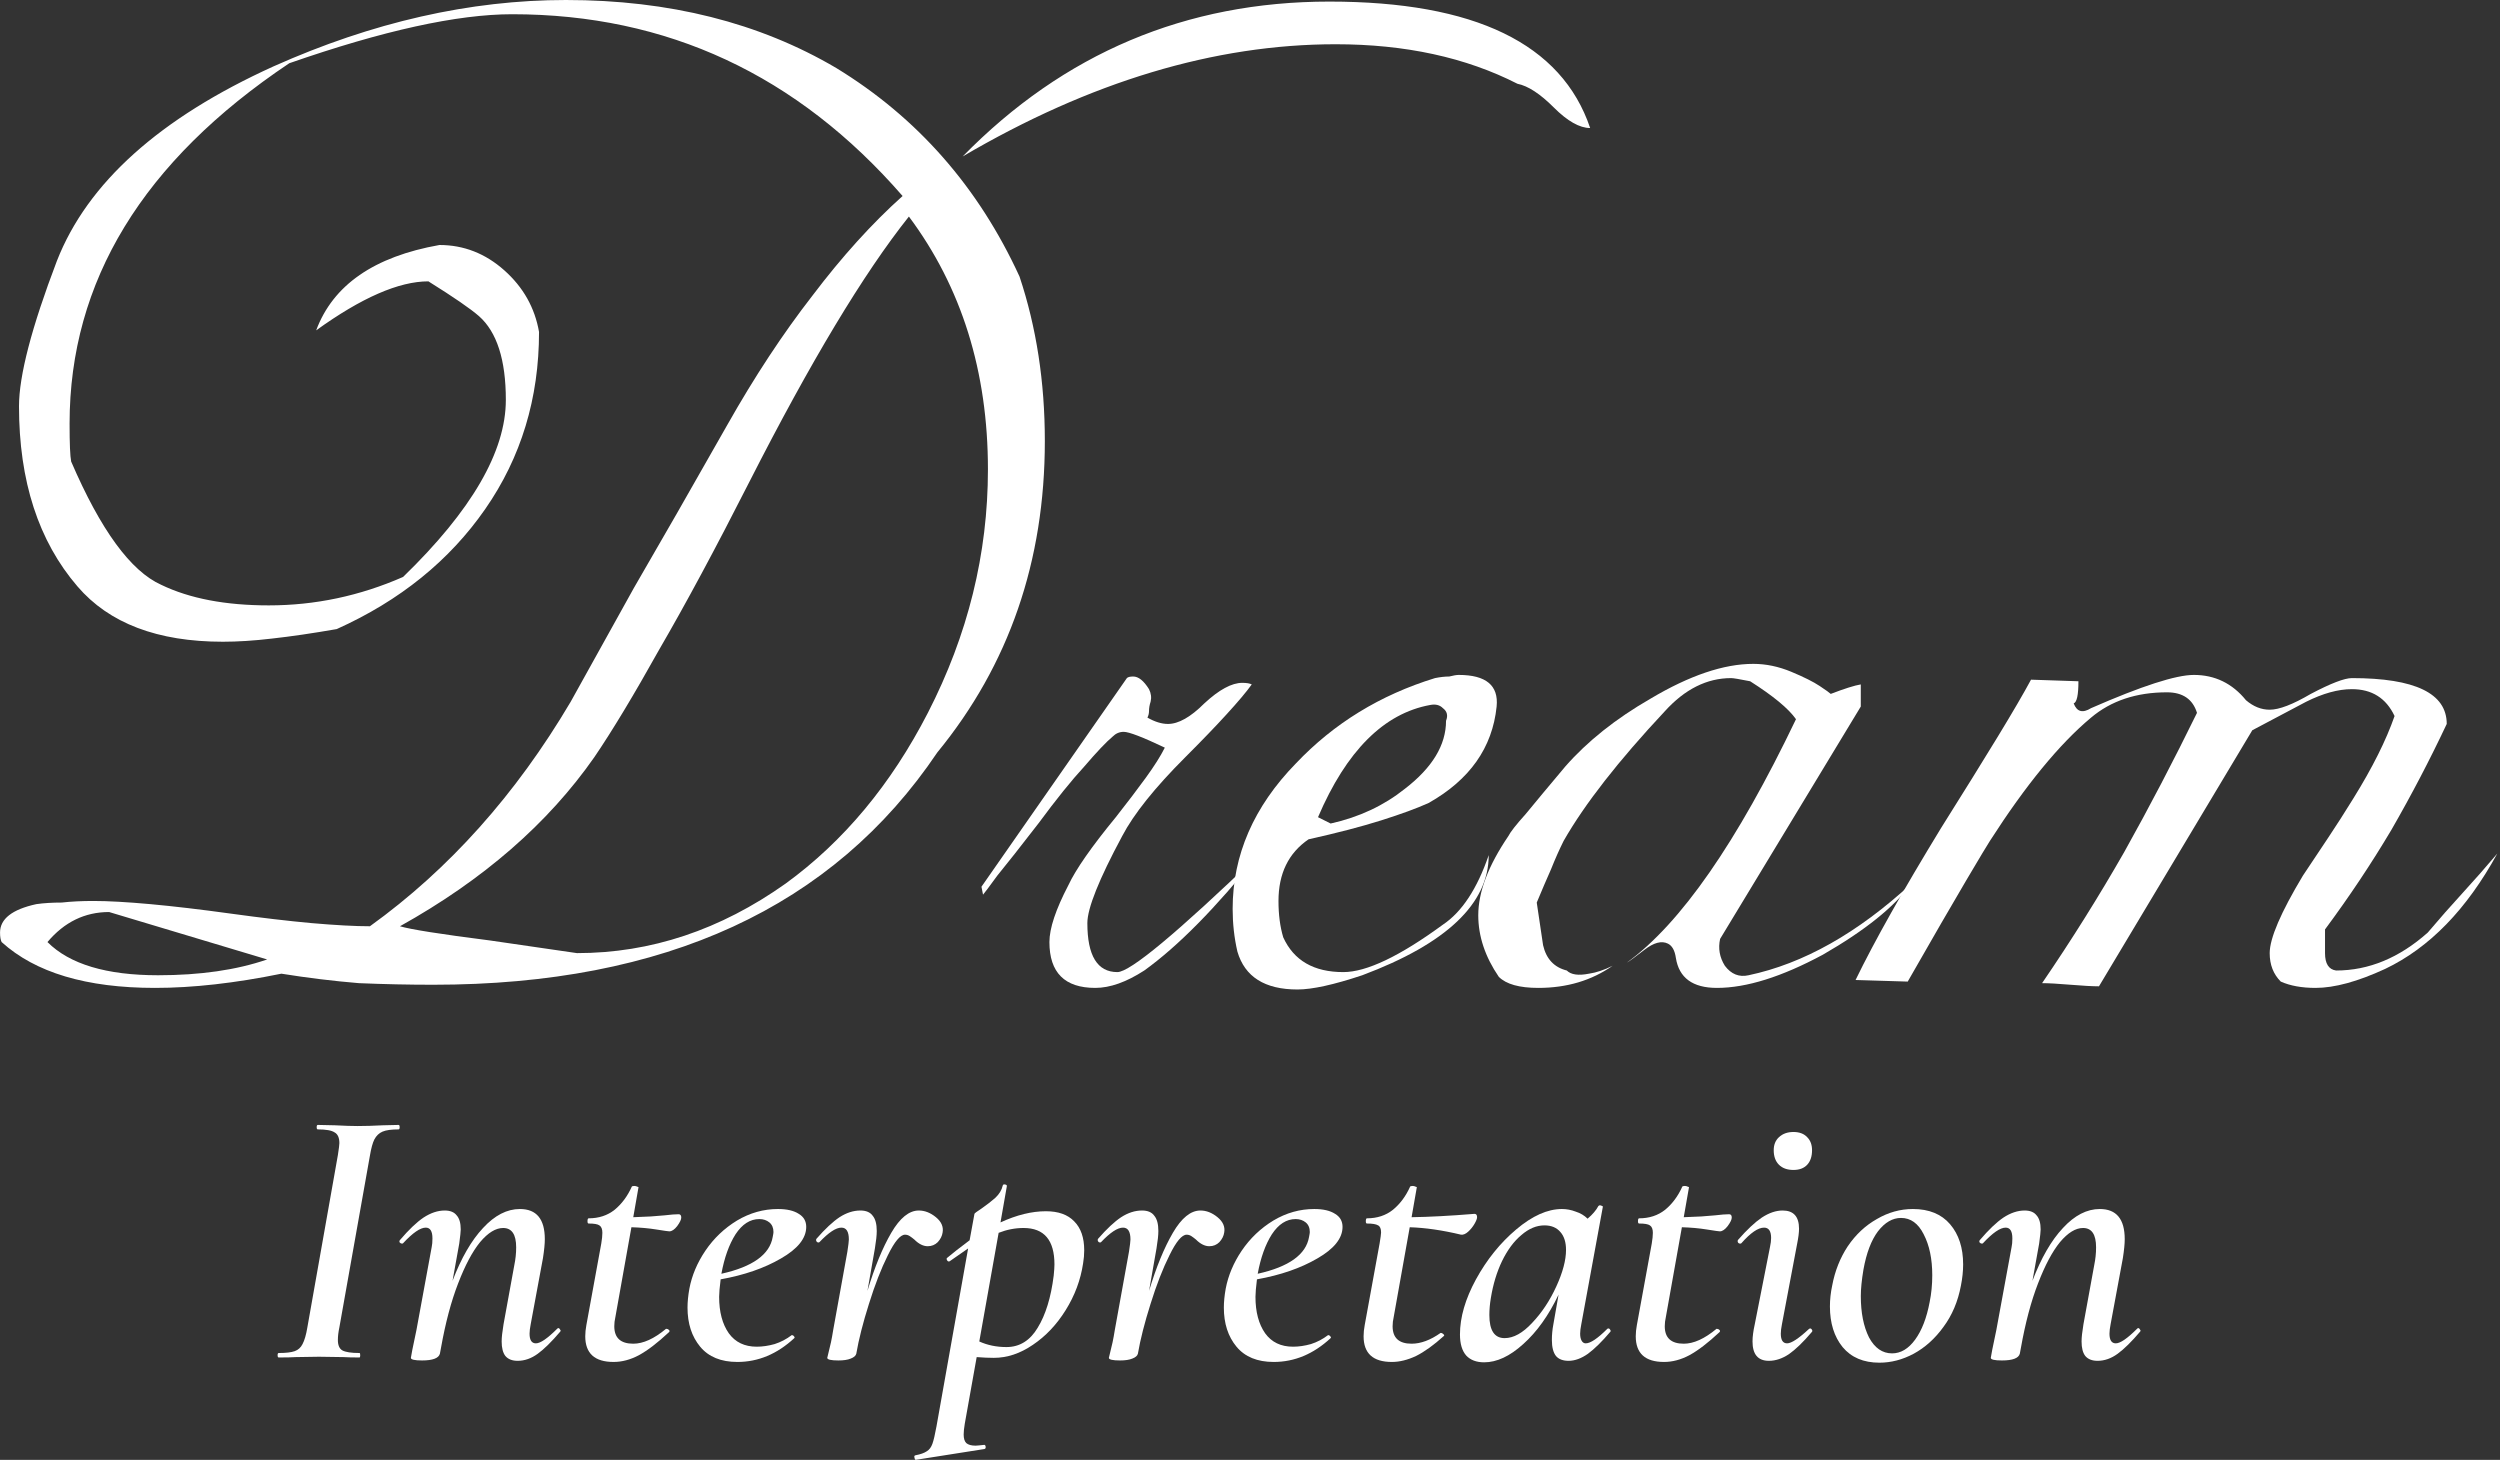
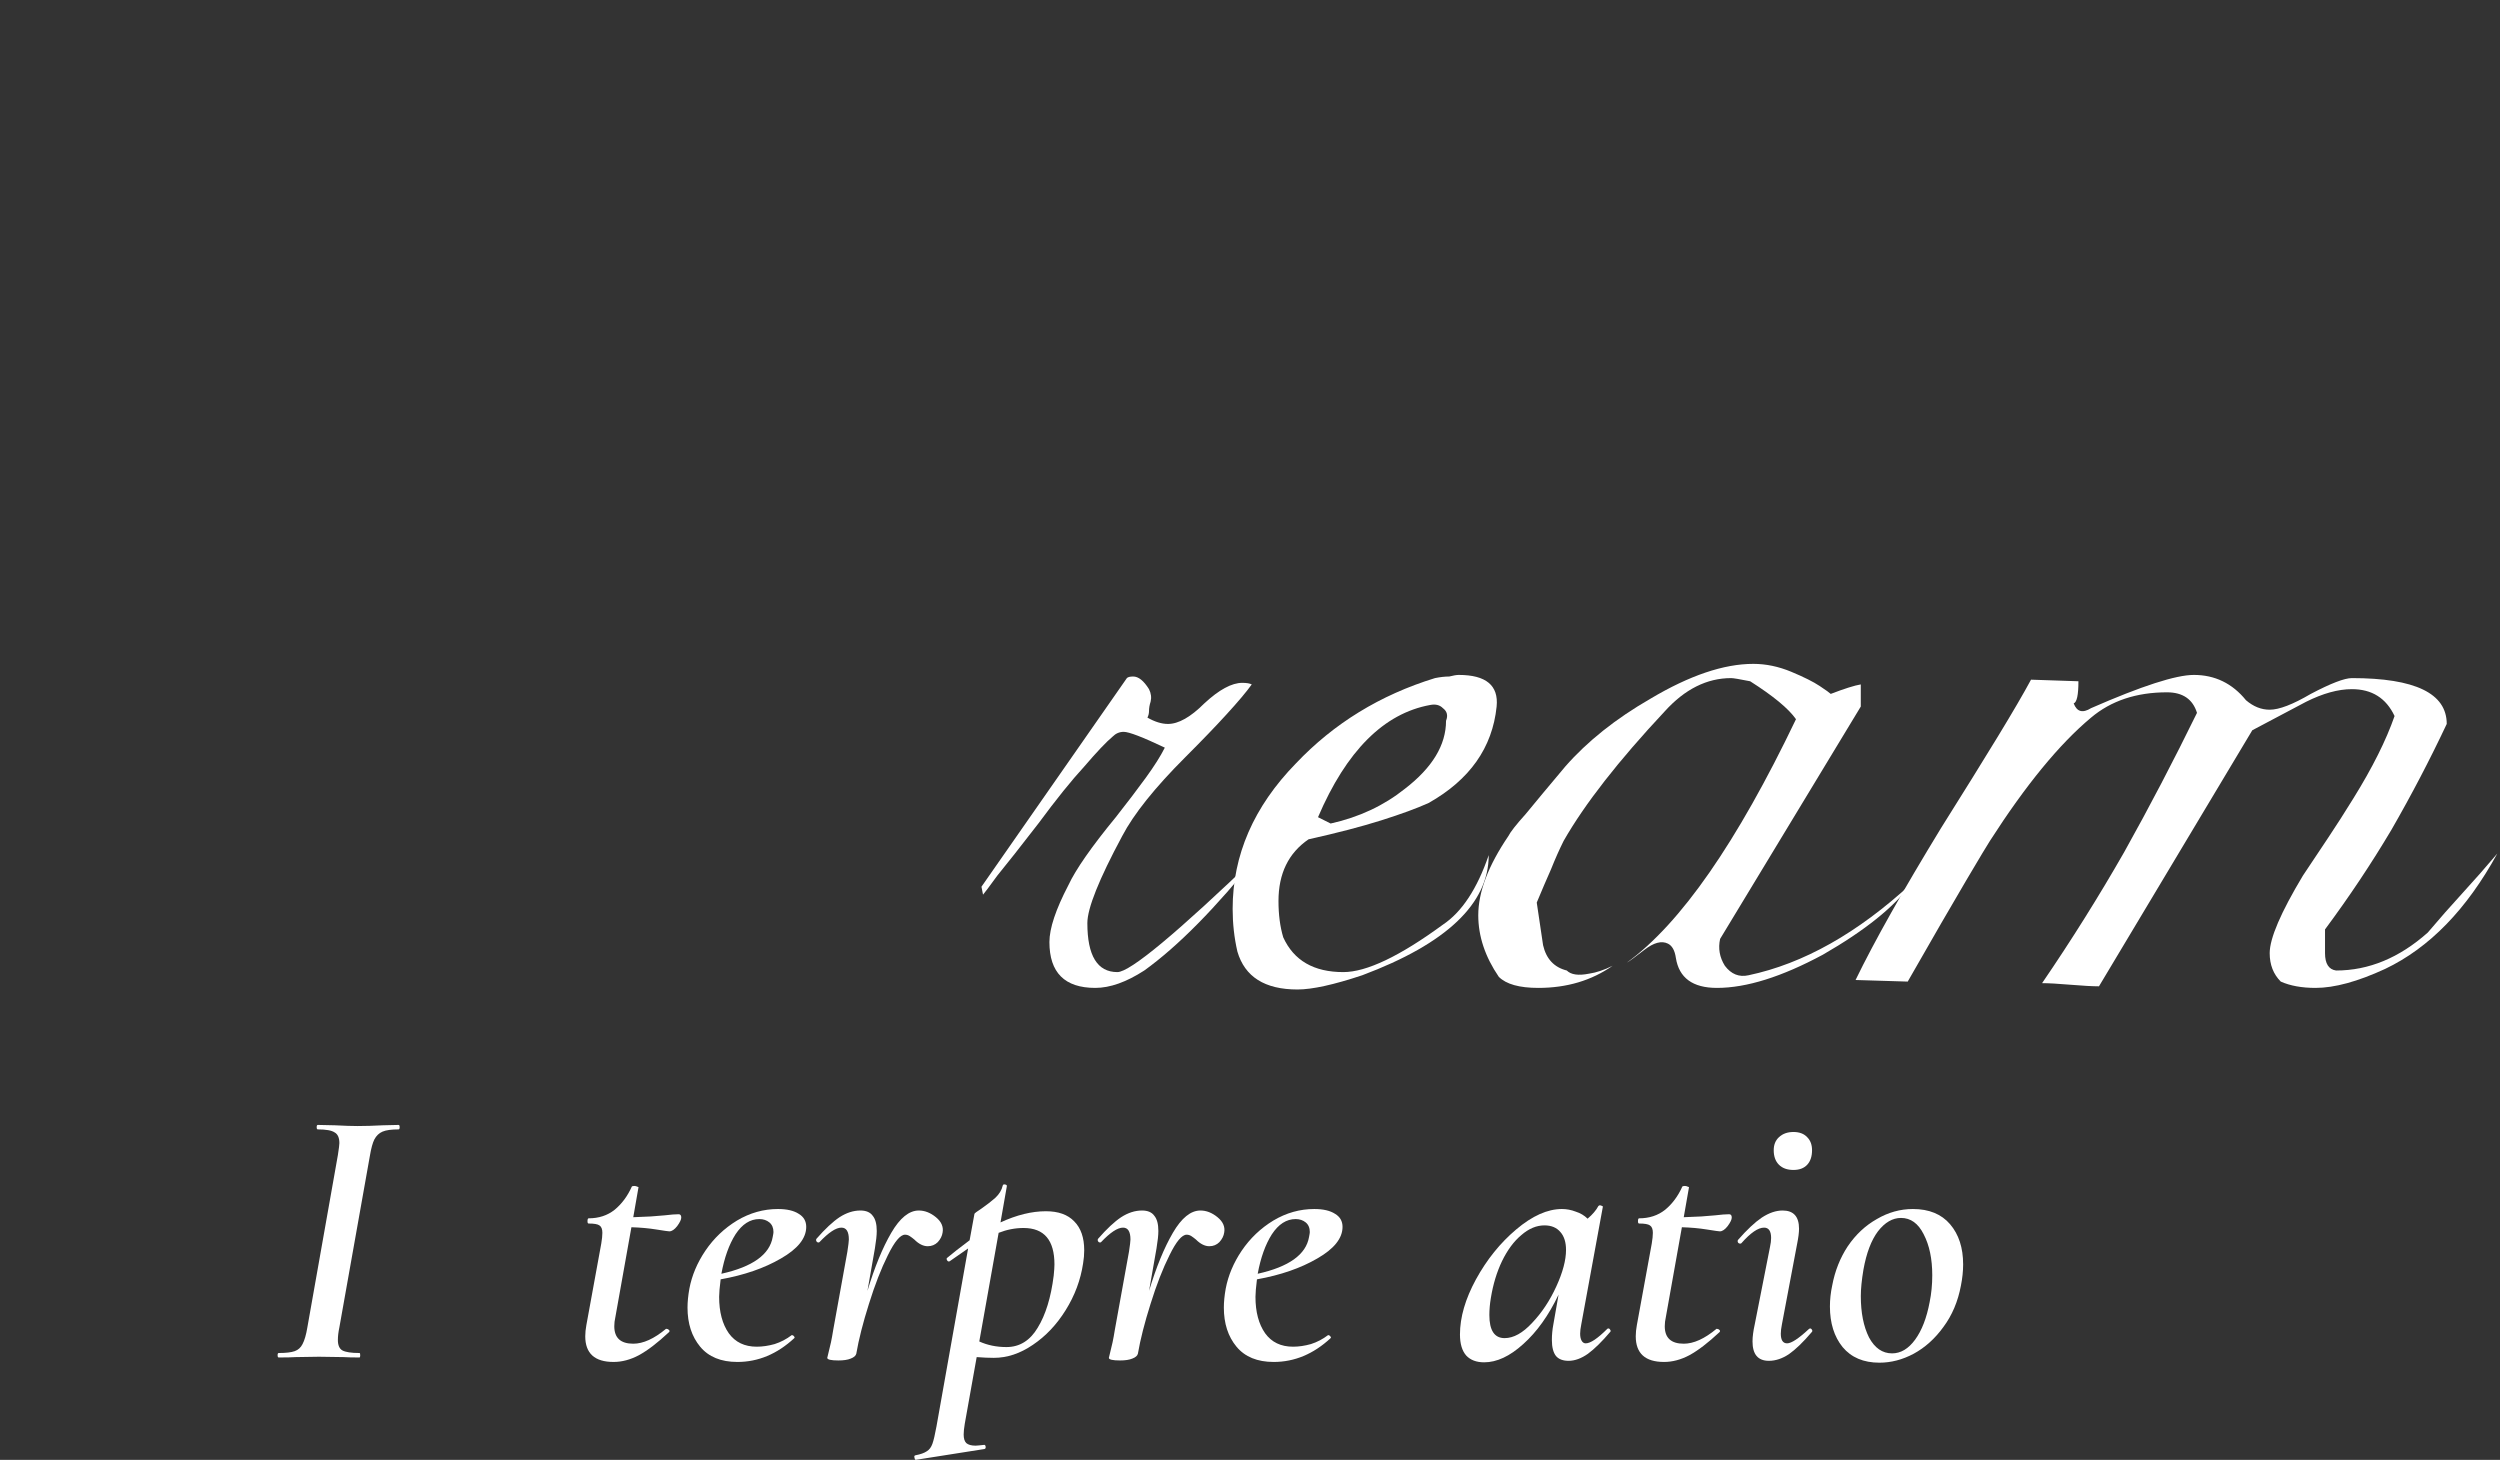
<svg xmlns="http://www.w3.org/2000/svg" width="137" height="80" viewBox="0 0 137 80" fill="none">
  <rect x="0" y="0" width="137" height="80" fill="#333333" stroke="none" />
-   <path d="M87.141 7.016C86.564 7.016 85.9 6.641 85.149 5.89C84.398 5.139 83.734 4.706 83.157 4.591C80.327 3.147 77.007 2.425 73.195 2.425C66.555 2.425 59.74 4.475 52.753 8.575C58.297 2.916 64.995 0.087 72.849 0.087C80.818 0.087 85.582 2.396 87.141 7.016ZM31.012 0C36.671 0 41.608 1.242 45.824 3.725C50.27 6.439 53.619 10.25 55.871 15.158C56.795 17.93 57.257 20.933 57.257 24.167C57.257 30.75 55.294 36.438 51.367 41.231C45.65 49.719 36.44 53.964 23.736 53.964C22.407 53.964 21.05 53.935 19.665 53.877C18.279 53.762 16.864 53.589 15.42 53.358C12.879 53.877 10.569 54.137 8.491 54.137C4.737 54.137 1.936 53.3 0.089 51.625C0.031 51.51 0.002 51.336 0.002 51.105C0.002 50.355 0.666 49.835 1.994 49.546C2.398 49.489 2.86 49.46 3.38 49.46C3.9 49.402 4.477 49.373 5.112 49.373C5.921 49.373 6.96 49.431 8.231 49.546C9.501 49.662 10.974 49.835 12.648 50.066C14.323 50.297 15.796 50.47 17.066 50.586C18.394 50.701 19.462 50.759 20.271 50.759C24.602 47.641 28.269 43.541 31.272 38.459C32.196 36.784 33.35 34.706 34.736 32.222C36.18 29.739 37.883 26.765 39.847 23.301C41.348 20.644 42.907 18.277 44.524 16.198C46.141 14.061 47.787 12.242 49.462 10.741C43.687 4.1 36.555 0.78 28.067 0.78C25.064 0.78 20.993 1.675 15.853 3.465C7.827 8.835 3.813 15.418 3.813 23.214C3.813 24.311 3.842 25.004 3.9 25.293C5.517 29.046 7.162 31.299 8.837 32.049C10.396 32.8 12.36 33.175 14.727 33.175C17.268 33.175 19.722 32.656 22.09 31.616C25.843 27.978 27.72 24.744 27.72 21.915C27.72 19.72 27.229 18.19 26.248 17.324C25.786 16.92 24.862 16.284 23.476 15.418C21.859 15.418 19.809 16.313 17.326 18.104C18.25 15.62 20.502 14.061 24.082 13.426C25.41 13.426 26.594 13.888 27.634 14.812C28.673 15.736 29.308 16.862 29.539 18.19C29.539 21.828 28.558 25.062 26.594 27.891C24.631 30.721 21.917 32.915 18.452 34.474C17.124 34.706 15.94 34.879 14.9 34.994C13.919 35.11 13.024 35.167 12.215 35.167C8.635 35.167 5.979 34.157 4.246 32.136C2.11 29.653 1.041 26.361 1.041 22.261C1.041 20.587 1.734 17.93 3.12 14.292C4.795 10.019 8.751 6.468 14.987 3.638C20.415 1.213 25.757 0 31.012 0ZM49.808 11.867C47.325 14.985 44.409 19.836 41.059 26.419C39.212 30.057 37.566 33.117 36.122 35.601C34.736 38.084 33.553 40.047 32.571 41.491C30.03 45.129 26.479 48.218 21.917 50.759C22.494 50.932 24.14 51.192 26.854 51.538L31.618 52.231C35.66 52.231 39.471 50.961 43.052 48.42C46.228 46.11 48.826 42.992 50.847 39.065C53.042 34.792 54.139 30.346 54.139 25.726C54.139 20.356 52.695 15.736 49.808 11.867ZM2.601 51.625C3.813 52.838 5.834 53.444 8.664 53.444C10.974 53.444 12.966 53.155 14.641 52.578L5.979 49.979C4.651 49.979 3.524 50.528 2.601 51.625Z" fill="white" />
  <path d="M61.753 37.16C61.81 37.102 61.926 37.073 62.099 37.073C62.388 37.073 62.677 37.304 62.965 37.766C63.081 37.997 63.11 38.228 63.052 38.459C62.994 38.632 62.965 38.806 62.965 38.979C62.965 39.094 62.937 39.21 62.879 39.325C63.283 39.556 63.658 39.672 64.005 39.672C64.582 39.672 65.246 39.296 65.997 38.546C66.806 37.795 67.499 37.42 68.076 37.42C68.307 37.42 68.48 37.448 68.596 37.506C68.307 37.91 67.845 38.459 67.21 39.152C66.632 39.787 65.882 40.567 64.958 41.491C63.283 43.165 62.128 44.609 61.493 45.822C60.222 48.189 59.587 49.777 59.587 50.586C59.587 52.376 60.136 53.271 61.233 53.271C61.926 53.271 64.496 51.134 68.942 46.861C66.632 49.748 64.553 51.856 62.706 53.184C61.724 53.819 60.829 54.137 60.02 54.137C58.346 54.137 57.508 53.3 57.508 51.625C57.508 50.874 57.855 49.835 58.548 48.507C58.952 47.641 59.818 46.399 61.146 44.782C61.782 43.974 62.33 43.252 62.792 42.617C63.254 41.981 63.601 41.433 63.832 40.971C62.619 40.394 61.868 40.105 61.58 40.105C61.349 40.105 61.146 40.191 60.973 40.365C60.627 40.653 60.107 41.202 59.414 42.01C58.721 42.761 57.884 43.8 56.902 45.129C55.92 46.399 55.17 47.352 54.65 47.987C54.188 48.622 53.928 48.969 53.87 49.027L53.784 48.593L61.753 37.16Z" fill="white" />
  <path d="M78.637 37.16C78.925 37.102 79.185 37.073 79.416 37.073C79.647 37.015 79.821 36.986 79.936 36.986C81.438 36.986 82.13 37.564 82.015 38.719C81.784 40.971 80.542 42.732 78.29 44.003C77.655 44.291 76.789 44.609 75.692 44.956C74.595 45.302 73.266 45.648 71.707 45.995C70.61 46.746 70.061 47.872 70.061 49.373C70.061 50.124 70.148 50.788 70.321 51.365C70.899 52.636 71.996 53.271 73.613 53.271C74.883 53.271 76.702 52.405 79.07 50.672C80.109 49.979 80.947 48.709 81.582 46.861C81.582 49.517 79.272 51.712 74.652 53.444C73.093 53.964 71.909 54.224 71.101 54.224C69.311 54.224 68.214 53.531 67.809 52.145C67.636 51.394 67.549 50.615 67.549 49.806C67.549 46.861 68.704 44.205 71.014 41.837C73.093 39.643 75.634 38.084 78.637 37.16ZM78.377 38.632C75.836 39.094 73.786 41.144 72.227 44.782L72.92 45.129C74.479 44.782 75.836 44.147 76.991 43.223C78.492 42.068 79.243 40.827 79.243 39.498C79.359 39.21 79.301 38.979 79.07 38.806C78.897 38.632 78.666 38.575 78.377 38.632Z" fill="white" />
  <path d="M85.687 46.081C85.456 46.544 85.225 47.063 84.994 47.641C84.763 48.16 84.503 48.767 84.214 49.46C84.33 50.21 84.445 50.99 84.561 51.798C84.734 52.549 85.167 53.011 85.86 53.184C86.091 53.415 86.495 53.473 87.073 53.358C87.477 53.3 87.91 53.155 88.372 52.924C87.217 53.733 85.86 54.137 84.301 54.137C83.261 54.137 82.54 53.935 82.135 53.531C81.385 52.434 81.009 51.308 81.009 50.153C81.009 48.882 81.558 47.439 82.655 45.822C82.771 45.591 83.088 45.186 83.608 44.609C84.128 43.974 84.85 43.108 85.773 42.01C86.986 40.624 88.545 39.383 90.451 38.286C92.588 37.015 94.464 36.38 96.081 36.38C96.774 36.38 97.467 36.525 98.16 36.813C98.853 37.102 99.373 37.362 99.719 37.593C100.066 37.824 100.268 37.968 100.325 38.026C101.076 37.737 101.625 37.564 101.971 37.506V38.719L94.262 51.452C94.147 51.972 94.233 52.462 94.522 52.924C94.868 53.386 95.302 53.56 95.821 53.444C98.824 52.809 101.798 51.134 104.743 48.42C103.819 49.691 102.202 50.99 99.892 52.318C97.64 53.531 95.706 54.137 94.089 54.137C92.761 54.137 92.01 53.589 91.837 52.491C91.779 52.087 91.635 51.827 91.404 51.712C91.057 51.538 90.624 51.654 90.104 52.058C89.585 52.462 89.267 52.694 89.152 52.751C92.097 50.615 95.186 46.168 98.42 39.412C98.016 38.834 97.178 38.141 95.908 37.333C95.33 37.218 94.984 37.16 94.868 37.16C93.54 37.16 92.328 37.766 91.23 38.979C88.69 41.693 86.842 44.06 85.687 46.081Z" fill="white" />
  <path d="M114.591 39.325C112.859 40.769 111.011 43.021 109.048 46.081C108.932 46.255 108.499 46.977 107.748 48.247C106.998 49.517 105.929 51.365 104.543 53.791L101.685 53.704C102.724 51.567 104.284 48.796 106.362 45.389C107.633 43.367 108.672 41.693 109.481 40.365C110.289 39.036 110.896 37.997 111.3 37.246L113.898 37.333C113.898 38.084 113.812 38.488 113.638 38.546C113.812 39.008 114.129 39.094 114.591 38.806C117.363 37.593 119.24 36.986 120.222 36.986C121.376 36.986 122.329 37.448 123.08 38.372C123.484 38.719 123.917 38.892 124.379 38.892C124.899 38.892 125.65 38.603 126.631 38.026C127.729 37.448 128.479 37.16 128.883 37.16C132.348 37.16 134.081 37.997 134.081 39.672C133.157 41.635 132.146 43.57 131.049 45.475C129.952 47.323 128.739 49.142 127.411 50.932V52.231C127.411 52.809 127.613 53.127 128.017 53.184C129.807 53.184 131.482 52.491 133.041 51.105C133.676 50.355 134.312 49.633 134.947 48.94C135.582 48.247 136.217 47.525 136.852 46.775C135.178 49.835 133.128 51.943 130.702 53.098C129.201 53.791 127.931 54.137 126.891 54.137C126.141 54.137 125.505 54.022 124.986 53.791C124.581 53.386 124.379 52.867 124.379 52.231C124.379 51.423 124.986 50.008 126.198 47.987C126.66 47.294 127.122 46.601 127.584 45.908C128.046 45.215 128.508 44.493 128.97 43.743C130.01 42.068 130.76 40.567 131.222 39.239C130.76 38.257 129.981 37.766 128.883 37.766C128.133 37.766 127.295 37.997 126.372 38.459L123.426 40.018L115.024 54.05C114.678 54.05 114.158 54.022 113.465 53.964C112.772 53.906 112.253 53.877 111.906 53.877C113.523 51.51 115.024 49.113 116.41 46.688C117.796 44.205 119.124 41.664 120.395 39.065C120.164 38.315 119.615 37.939 118.749 37.939C117.074 37.939 115.688 38.401 114.591 39.325Z" fill="white" />
  <path d="M15.274 74.39C15.233 74.39 15.213 74.349 15.213 74.267C15.213 74.186 15.233 74.145 15.274 74.145C15.668 74.145 15.961 74.111 16.151 74.043C16.341 73.975 16.484 73.846 16.579 73.656C16.688 73.452 16.776 73.146 16.844 72.738L18.516 63.297C18.571 62.944 18.598 62.727 18.598 62.645C18.598 62.346 18.509 62.149 18.333 62.054C18.17 61.945 17.864 61.891 17.415 61.891C17.374 61.891 17.354 61.85 17.354 61.768C17.354 61.687 17.374 61.646 17.415 61.646L18.353 61.666C18.87 61.693 19.284 61.707 19.597 61.707C20.005 61.707 20.467 61.693 20.983 61.666L21.84 61.646C21.881 61.646 21.901 61.687 21.901 61.768C21.901 61.85 21.881 61.891 21.84 61.891C21.446 61.891 21.153 61.931 20.963 62.013C20.773 62.094 20.623 62.237 20.515 62.441C20.419 62.631 20.338 62.931 20.27 63.338L18.598 72.738C18.543 72.996 18.516 73.228 18.516 73.431C18.516 73.717 18.598 73.907 18.761 74.002C18.938 74.097 19.25 74.145 19.699 74.145C19.726 74.145 19.74 74.186 19.74 74.267C19.74 74.349 19.726 74.39 19.699 74.39C19.332 74.39 19.04 74.383 18.822 74.369L17.476 74.349L16.212 74.369C15.995 74.383 15.682 74.39 15.274 74.39Z" fill="white" />
-   <path d="M30.529 72.82C30.556 72.793 30.577 72.779 30.59 72.779C30.631 72.779 30.665 72.806 30.692 72.861C30.733 72.901 30.733 72.942 30.692 72.983C30.23 73.527 29.822 73.928 29.469 74.186C29.115 74.444 28.748 74.573 28.368 74.573C28.069 74.573 27.844 74.485 27.695 74.308C27.559 74.132 27.491 73.866 27.491 73.513C27.491 73.296 27.525 72.983 27.593 72.575L28.184 69.333C28.252 69.007 28.286 68.68 28.286 68.354C28.286 67.647 28.048 67.294 27.573 67.294C27.165 67.294 26.743 67.552 26.308 68.069C25.887 68.585 25.486 69.34 25.105 70.332C24.725 71.311 24.412 72.487 24.167 73.86L24.106 74.186C24.038 74.43 23.712 74.553 23.128 74.553C22.72 74.553 22.516 74.505 22.516 74.41L22.597 73.962C22.733 73.323 22.808 72.963 22.822 72.881L23.658 68.334C23.685 68.212 23.698 68.055 23.698 67.865C23.698 67.471 23.576 67.274 23.331 67.274C23.032 67.274 22.618 67.559 22.088 68.13C22.074 68.144 22.054 68.15 22.026 68.15C21.986 68.15 21.945 68.13 21.904 68.089C21.877 68.035 21.884 67.987 21.924 67.947C22.4 67.389 22.828 66.981 23.209 66.723C23.603 66.465 23.991 66.336 24.371 66.336C24.67 66.336 24.888 66.424 25.024 66.601C25.173 66.764 25.248 67.022 25.248 67.376C25.248 67.484 25.221 67.743 25.166 68.15L24.799 70.189C25.275 68.939 25.833 67.974 26.471 67.294C27.11 66.601 27.783 66.254 28.49 66.254C29.401 66.254 29.856 66.805 29.856 67.906C29.856 68.164 29.822 68.511 29.754 68.946L29.081 72.575C29.041 72.779 29.02 72.949 29.02 73.085C29.02 73.438 29.136 73.615 29.367 73.615C29.612 73.615 29.999 73.35 30.529 72.82Z" fill="white" />
  <path d="M37.19 66.54C37.285 66.54 37.333 66.601 37.333 66.723C37.333 66.832 37.258 66.988 37.109 67.192C36.959 67.382 36.816 67.478 36.68 67.478C36.626 67.478 36.388 67.444 35.967 67.376C35.545 67.308 35.09 67.267 34.601 67.253L33.724 72.167C33.683 72.344 33.663 72.514 33.663 72.677C33.663 73.316 34.009 73.635 34.703 73.635C35.246 73.635 35.844 73.364 36.497 72.82H36.517C36.572 72.82 36.619 72.84 36.66 72.881C36.701 72.922 36.701 72.963 36.66 73.003C36.035 73.588 35.484 74.009 35.008 74.267C34.546 74.512 34.084 74.635 33.622 74.635C32.589 74.635 32.072 74.165 32.072 73.228C32.072 73.037 32.093 72.833 32.133 72.616L32.949 68.15C32.99 67.906 33.01 67.709 33.01 67.559C33.01 67.355 32.956 67.219 32.847 67.151C32.752 67.083 32.555 67.049 32.256 67.049C32.215 67.049 32.195 67.008 32.195 66.927C32.195 66.818 32.215 66.764 32.256 66.764C32.813 66.764 33.289 66.608 33.683 66.295C34.077 65.969 34.39 65.547 34.621 65.031C34.635 65.004 34.682 64.99 34.764 64.99C34.818 64.99 34.873 65.004 34.927 65.031C34.981 65.044 35.002 65.058 34.988 65.071L34.703 66.703C35.056 66.689 35.376 66.675 35.661 66.662C35.946 66.635 36.198 66.614 36.415 66.601C36.755 66.56 37.014 66.54 37.19 66.54Z" fill="white" />
  <path d="M42.631 66.254C43.12 66.254 43.501 66.342 43.773 66.519C44.045 66.682 44.181 66.92 44.181 67.233C44.181 67.858 43.718 68.436 42.794 68.966C41.883 69.496 40.782 69.877 39.491 70.108C39.436 70.543 39.409 70.862 39.409 71.066C39.409 71.895 39.586 72.561 39.939 73.064C40.293 73.554 40.803 73.799 41.469 73.799C41.781 73.799 42.108 73.751 42.447 73.656C42.787 73.547 43.1 73.384 43.385 73.166H43.406C43.447 73.166 43.48 73.187 43.508 73.228C43.548 73.268 43.555 73.302 43.528 73.329C42.59 74.2 41.55 74.635 40.408 74.635C39.511 74.635 38.831 74.356 38.369 73.799C37.907 73.241 37.676 72.528 37.676 71.657C37.676 71.345 37.71 70.998 37.778 70.618C37.914 69.897 38.206 69.204 38.655 68.538C39.117 67.858 39.695 67.308 40.388 66.886C41.095 66.465 41.843 66.254 42.631 66.254ZM42.345 67.783C42.373 67.647 42.386 67.559 42.386 67.518C42.386 67.287 42.311 67.111 42.162 66.988C42.012 66.866 41.829 66.805 41.611 66.805C41.108 66.805 40.673 67.083 40.306 67.641C39.953 68.198 39.695 68.918 39.532 69.802C41.244 69.421 42.182 68.749 42.345 67.783Z" fill="white" />
  <path d="M50.35 66.336C50.676 66.336 50.989 66.458 51.288 66.703C51.587 66.947 51.709 67.226 51.655 67.539C51.628 67.729 51.539 67.906 51.39 68.069C51.24 68.218 51.057 68.293 50.839 68.293C50.594 68.293 50.35 68.171 50.105 67.926C50.024 67.858 49.942 67.797 49.861 67.743C49.779 67.688 49.691 67.661 49.595 67.661C49.337 67.661 49.025 68.035 48.657 68.782C48.29 69.516 47.944 70.407 47.618 71.454C47.291 72.487 47.06 73.397 46.924 74.186C46.897 74.295 46.795 74.383 46.618 74.451C46.455 74.519 46.231 74.553 45.946 74.553C45.538 74.553 45.334 74.505 45.334 74.41L45.436 73.982C45.463 73.873 45.497 73.731 45.538 73.554C45.578 73.364 45.619 73.139 45.66 72.881L46.435 68.599C46.489 68.246 46.517 68.021 46.517 67.926C46.517 67.491 46.381 67.274 46.109 67.274C45.81 67.274 45.409 67.539 44.906 68.069C44.892 68.082 44.872 68.089 44.844 68.089C44.804 68.089 44.77 68.069 44.742 68.028C44.715 67.974 44.715 67.926 44.742 67.885C45.218 67.341 45.64 66.947 46.007 66.703C46.387 66.458 46.768 66.336 47.149 66.336C47.461 66.336 47.685 66.431 47.822 66.621C47.971 66.798 48.046 67.076 48.046 67.457C48.046 67.688 48.012 68.008 47.944 68.415L47.536 70.74C47.93 69.435 48.365 68.375 48.841 67.559C49.317 66.743 49.82 66.336 50.35 66.336Z" fill="white" />
  <path d="M57.315 66.376C57.995 66.376 58.511 66.56 58.864 66.927C59.232 67.294 59.415 67.824 59.415 68.517C59.415 68.749 59.395 68.986 59.354 69.231C59.218 70.142 58.898 70.998 58.396 71.8C57.906 72.589 57.308 73.221 56.601 73.697C55.908 74.172 55.194 74.41 54.46 74.41C54.188 74.41 53.876 74.397 53.522 74.369L52.87 78.019C52.829 78.264 52.809 78.461 52.809 78.611C52.809 78.828 52.856 78.984 52.951 79.079C53.06 79.175 53.23 79.222 53.461 79.222C53.516 79.222 53.665 79.209 53.91 79.181C53.964 79.168 53.998 79.195 54.012 79.263C54.025 79.345 54.005 79.392 53.95 79.406L50.199 79.997C50.158 80.011 50.131 79.977 50.117 79.895C50.09 79.814 50.103 79.766 50.158 79.752C50.443 79.698 50.654 79.623 50.79 79.528C50.926 79.447 51.028 79.311 51.096 79.12C51.164 78.93 51.239 78.611 51.32 78.162L53.053 68.415C52.578 68.742 52.245 68.973 52.054 69.109C52.041 69.122 52.02 69.129 51.993 69.129C51.952 69.129 51.918 69.102 51.891 69.047C51.864 68.993 51.871 68.952 51.911 68.925C52.183 68.694 52.591 68.375 53.135 67.967L53.4 66.519C53.4 66.492 53.536 66.39 53.808 66.213C54.08 66.023 54.324 65.833 54.542 65.642C54.759 65.439 54.895 65.214 54.95 64.969C54.963 64.915 55.004 64.895 55.072 64.908C55.154 64.922 55.188 64.956 55.174 65.01L54.827 66.988C55.711 66.58 56.54 66.376 57.315 66.376ZM57.743 69.904C57.77 69.632 57.784 69.428 57.784 69.292C57.784 67.96 57.22 67.294 56.092 67.294C55.629 67.294 55.174 67.382 54.725 67.559L53.665 73.513C54.114 73.717 54.61 73.819 55.154 73.819C55.874 73.819 56.445 73.465 56.866 72.759C57.301 72.052 57.593 71.1 57.743 69.904Z" fill="white" />
  <path d="M65.782 66.336C66.108 66.336 66.421 66.458 66.72 66.703C67.019 66.947 67.141 67.226 67.087 67.539C67.06 67.729 66.971 67.906 66.822 68.069C66.672 68.218 66.489 68.293 66.271 68.293C66.027 68.293 65.782 68.171 65.537 67.926C65.456 67.858 65.374 67.797 65.293 67.743C65.211 67.688 65.123 67.661 65.028 67.661C64.769 67.661 64.457 68.035 64.09 68.782C63.722 69.516 63.376 70.407 63.05 71.454C62.723 72.487 62.492 73.397 62.356 74.186C62.329 74.295 62.227 74.383 62.05 74.451C61.887 74.519 61.663 74.553 61.378 74.553C60.97 74.553 60.766 74.505 60.766 74.41L60.868 73.982C60.895 73.873 60.929 73.731 60.97 73.554C61.011 73.364 61.051 73.139 61.092 72.881L61.867 68.599C61.921 68.246 61.949 68.021 61.949 67.926C61.949 67.491 61.813 67.274 61.541 67.274C61.242 67.274 60.841 67.539 60.338 68.069C60.324 68.082 60.304 68.089 60.277 68.089C60.236 68.089 60.202 68.069 60.175 68.028C60.147 67.974 60.147 67.926 60.175 67.885C60.65 67.341 61.072 66.947 61.439 66.703C61.819 66.458 62.2 66.336 62.581 66.336C62.893 66.336 63.118 66.431 63.254 66.621C63.403 66.798 63.478 67.076 63.478 67.457C63.478 67.688 63.444 68.008 63.376 68.415L62.968 70.74C63.362 69.435 63.797 68.375 64.273 67.559C64.749 66.743 65.252 66.336 65.782 66.336Z" fill="white" />
  <path d="M72.022 66.254C72.511 66.254 72.891 66.342 73.163 66.519C73.435 66.682 73.571 66.92 73.571 67.233C73.571 67.858 73.109 68.436 72.185 68.966C71.274 69.496 70.173 69.877 68.881 70.108C68.827 70.543 68.8 70.862 68.8 71.066C68.8 71.895 68.977 72.561 69.33 73.064C69.683 73.554 70.193 73.799 70.859 73.799C71.172 73.799 71.498 73.751 71.838 73.656C72.178 73.547 72.49 73.384 72.776 73.166H72.796C72.837 73.166 72.871 73.187 72.898 73.228C72.939 73.268 72.946 73.302 72.919 73.329C71.981 74.2 70.941 74.635 69.799 74.635C68.902 74.635 68.222 74.356 67.76 73.799C67.298 73.241 67.067 72.528 67.067 71.657C67.067 71.345 67.101 70.998 67.169 70.618C67.305 69.897 67.597 69.204 68.045 68.538C68.508 67.858 69.085 67.308 69.779 66.886C70.485 66.465 71.233 66.254 72.022 66.254ZM71.736 67.783C71.763 67.647 71.777 67.559 71.777 67.518C71.777 67.287 71.702 67.111 71.552 66.988C71.403 66.866 71.219 66.805 71.002 66.805C70.499 66.805 70.064 67.083 69.697 67.641C69.344 68.198 69.085 68.918 68.922 69.802C70.635 69.421 71.573 68.749 71.736 67.783Z" fill="white" />
-   <path d="M80.801 66.519C80.896 66.519 80.944 66.58 80.944 66.703C80.944 66.784 80.896 66.907 80.801 67.07C80.706 67.233 80.59 67.376 80.454 67.498C80.318 67.62 80.189 67.675 80.067 67.661C79.047 67.416 78.109 67.28 77.253 67.253L76.376 72.167C76.335 72.344 76.315 72.514 76.315 72.677C76.315 73.316 76.662 73.635 77.355 73.635C77.858 73.635 78.388 73.438 78.945 73.044H78.966C79.006 73.044 79.047 73.064 79.088 73.105C79.142 73.146 79.156 73.18 79.129 73.207C78.571 73.71 78.062 74.077 77.6 74.308C77.137 74.526 76.695 74.635 76.274 74.635C75.241 74.635 74.725 74.165 74.725 73.228C74.725 73.037 74.745 72.833 74.786 72.616L75.601 68.15C75.656 67.824 75.683 67.62 75.683 67.539C75.683 67.335 75.628 67.206 75.52 67.151C75.411 67.083 75.207 67.049 74.908 67.049C74.867 67.049 74.847 67.008 74.847 66.927C74.847 66.818 74.867 66.764 74.908 66.764C75.465 66.764 75.941 66.608 76.335 66.295C76.73 65.969 77.042 65.547 77.273 65.031C77.287 65.004 77.334 64.99 77.416 64.99C77.47 64.99 77.525 65.004 77.579 65.031C77.633 65.044 77.654 65.058 77.64 65.071L77.355 66.703C78.32 66.689 79.469 66.628 80.801 66.519Z" fill="white" />
  <path d="M88.081 72.82C88.094 72.806 88.115 72.799 88.142 72.799C88.183 72.799 88.217 72.826 88.244 72.881C88.271 72.922 88.271 72.956 88.244 72.983C87.795 73.513 87.388 73.914 87.021 74.186C86.654 74.444 86.3 74.573 85.96 74.573C85.648 74.573 85.417 74.485 85.267 74.308C85.118 74.118 85.043 73.826 85.043 73.431C85.043 73.146 85.07 72.861 85.124 72.575L85.41 70.944C84.866 72.086 84.22 72.99 83.473 73.656C82.739 74.322 82.025 74.655 81.332 74.655C80.91 74.655 80.584 74.532 80.353 74.288C80.122 74.029 80.006 73.642 80.006 73.126C80.006 72.188 80.299 71.182 80.883 70.108C81.481 69.02 82.215 68.11 83.085 67.376C83.969 66.628 84.805 66.254 85.593 66.254C85.852 66.254 86.103 66.302 86.348 66.397C86.606 66.478 86.823 66.608 87 66.784C87.272 66.553 87.469 66.322 87.591 66.091C87.619 66.064 87.646 66.05 87.673 66.05C87.714 66.05 87.755 66.064 87.795 66.091C87.836 66.105 87.85 66.118 87.836 66.132L86.654 72.575C86.613 72.779 86.592 72.949 86.592 73.085C86.592 73.248 86.62 73.377 86.674 73.472C86.728 73.567 86.803 73.615 86.898 73.615C87.156 73.615 87.551 73.35 88.081 72.82ZM82.453 73.329C82.943 73.329 83.445 73.051 83.962 72.493C84.492 71.936 84.934 71.27 85.287 70.495C85.641 69.72 85.818 69.054 85.818 68.497C85.818 68.076 85.716 67.749 85.512 67.518C85.308 67.274 85.016 67.151 84.635 67.151C84.2 67.151 83.778 67.328 83.371 67.681C82.963 68.021 82.609 68.497 82.311 69.109C82.025 69.707 81.821 70.38 81.699 71.127C81.644 71.454 81.617 71.766 81.617 72.065C81.617 72.908 81.896 73.329 82.453 73.329Z" fill="white" />
  <path d="M94.757 66.54C94.852 66.54 94.9 66.601 94.9 66.723C94.9 66.832 94.825 66.988 94.675 67.192C94.526 67.382 94.383 67.478 94.247 67.478C94.193 67.478 93.955 67.444 93.533 67.376C93.112 67.308 92.657 67.267 92.167 67.253L91.29 72.167C91.25 72.344 91.229 72.514 91.229 72.677C91.229 73.316 91.576 73.635 92.269 73.635C92.813 73.635 93.411 73.364 94.064 72.82H94.084C94.138 72.82 94.186 72.84 94.227 72.881C94.267 72.922 94.267 72.963 94.227 73.003C93.601 73.588 93.051 74.009 92.575 74.267C92.113 74.512 91.651 74.635 91.189 74.635C90.155 74.635 89.639 74.165 89.639 73.228C89.639 73.037 89.659 72.833 89.7 72.616L90.516 68.15C90.556 67.906 90.577 67.709 90.577 67.559C90.577 67.355 90.522 67.219 90.414 67.151C90.319 67.083 90.121 67.049 89.822 67.049C89.782 67.049 89.761 67.008 89.761 66.927C89.761 66.818 89.782 66.764 89.822 66.764C90.38 66.764 90.855 66.608 91.25 66.295C91.644 65.969 91.957 65.547 92.188 65.031C92.201 65.004 92.249 64.99 92.33 64.99C92.385 64.99 92.439 65.004 92.493 65.031C92.548 65.044 92.568 65.058 92.555 65.071L92.269 66.703C92.623 66.689 92.942 66.675 93.228 66.662C93.513 66.635 93.764 66.614 93.982 66.601C94.322 66.56 94.58 66.54 94.757 66.54Z" fill="white" />
  <path d="M96.935 74.573C96.337 74.573 96.038 74.22 96.038 73.513C96.038 73.255 96.079 72.942 96.16 72.575L96.996 68.334C97.037 68.144 97.057 67.98 97.057 67.844C97.057 67.464 96.928 67.274 96.67 67.274C96.344 67.274 95.929 67.559 95.426 68.13C95.413 68.144 95.392 68.15 95.365 68.15C95.311 68.15 95.27 68.13 95.243 68.089C95.216 68.035 95.216 67.987 95.243 67.947C95.732 67.389 96.167 66.981 96.548 66.723C96.942 66.465 97.322 66.336 97.689 66.336C98.288 66.336 98.587 66.669 98.587 67.335C98.587 67.539 98.553 67.811 98.485 68.15L97.649 72.575C97.608 72.779 97.588 72.949 97.588 73.085C97.588 73.438 97.703 73.615 97.934 73.615C98.165 73.615 98.559 73.357 99.117 72.84C99.144 72.813 99.171 72.799 99.198 72.799C99.239 72.799 99.273 72.826 99.3 72.881C99.328 72.922 99.321 72.963 99.28 73.003C98.818 73.547 98.403 73.948 98.036 74.206C97.669 74.451 97.302 74.573 96.935 74.573ZM98.281 64.113C97.941 64.113 97.676 64.018 97.486 63.828C97.295 63.637 97.2 63.372 97.2 63.032C97.2 62.733 97.295 62.495 97.486 62.319C97.689 62.128 97.954 62.033 98.281 62.033C98.607 62.033 98.859 62.128 99.035 62.319C99.212 62.495 99.3 62.733 99.3 63.032C99.3 63.372 99.212 63.637 99.035 63.828C98.859 64.018 98.607 64.113 98.281 64.113Z" fill="white" />
  <path d="M102.992 74.675C102.122 74.675 101.45 74.39 100.974 73.819C100.512 73.248 100.28 72.507 100.28 71.596C100.28 71.216 100.321 70.835 100.403 70.454C100.552 69.652 100.838 68.932 101.259 68.293C101.694 67.654 102.224 67.158 102.85 66.805C103.475 66.438 104.134 66.254 104.827 66.254C105.711 66.254 106.391 66.533 106.867 67.09C107.342 67.647 107.58 68.381 107.58 69.292C107.58 69.659 107.539 70.047 107.458 70.454C107.295 71.324 106.975 72.079 106.499 72.718C106.037 73.357 105.494 73.846 104.868 74.186C104.257 74.512 103.631 74.675 102.992 74.675ZM103.686 74.165C104.161 74.165 104.583 73.914 104.95 73.411C105.317 72.908 105.582 72.222 105.745 71.352C105.84 70.889 105.888 70.4 105.888 69.883C105.888 68.986 105.731 68.239 105.419 67.641C105.12 67.043 104.705 66.743 104.175 66.743C103.713 66.743 103.291 66.988 102.911 67.478C102.544 67.967 102.279 68.667 102.116 69.578C102.02 70.149 101.973 70.631 101.973 71.025C101.973 71.936 102.122 72.691 102.421 73.289C102.734 73.873 103.156 74.165 103.686 74.165Z" fill="white" />
-   <path d="M117.108 72.82C117.135 72.793 117.156 72.779 117.169 72.779C117.21 72.779 117.244 72.806 117.271 72.861C117.312 72.901 117.312 72.942 117.271 72.983C116.809 73.527 116.401 73.928 116.048 74.186C115.694 74.444 115.327 74.573 114.947 74.573C114.648 74.573 114.423 74.485 114.274 74.308C114.138 74.132 114.07 73.866 114.07 73.513C114.07 73.296 114.104 72.983 114.172 72.575L114.763 69.333C114.831 69.007 114.865 68.68 114.865 68.354C114.865 67.647 114.627 67.294 114.151 67.294C113.744 67.294 113.322 67.552 112.887 68.069C112.466 68.585 112.065 69.34 111.684 70.332C111.304 71.311 110.991 72.487 110.746 73.86L110.685 74.186C110.617 74.43 110.291 74.553 109.706 74.553C109.299 74.553 109.095 74.505 109.095 74.41L109.176 73.962C109.312 73.323 109.387 72.963 109.4 72.881L110.236 68.334C110.264 68.212 110.277 68.055 110.277 67.865C110.277 67.471 110.155 67.274 109.91 67.274C109.611 67.274 109.197 67.559 108.666 68.13C108.653 68.144 108.632 68.15 108.605 68.15C108.564 68.15 108.524 68.13 108.483 68.089C108.456 68.035 108.463 67.987 108.503 67.947C108.979 67.389 109.407 66.981 109.788 66.723C110.182 66.465 110.57 66.336 110.95 66.336C111.249 66.336 111.467 66.424 111.603 66.601C111.752 66.764 111.827 67.022 111.827 67.376C111.827 67.484 111.8 67.743 111.745 68.15L111.378 70.189C111.854 68.939 112.411 67.974 113.05 67.294C113.689 66.601 114.362 66.254 115.069 66.254C115.98 66.254 116.435 66.805 116.435 67.906C116.435 68.164 116.401 68.511 116.333 68.946L115.66 72.575C115.62 72.779 115.599 72.949 115.599 73.085C115.599 73.438 115.715 73.615 115.946 73.615C116.19 73.615 116.578 73.35 117.108 72.82Z" fill="white" />
</svg>